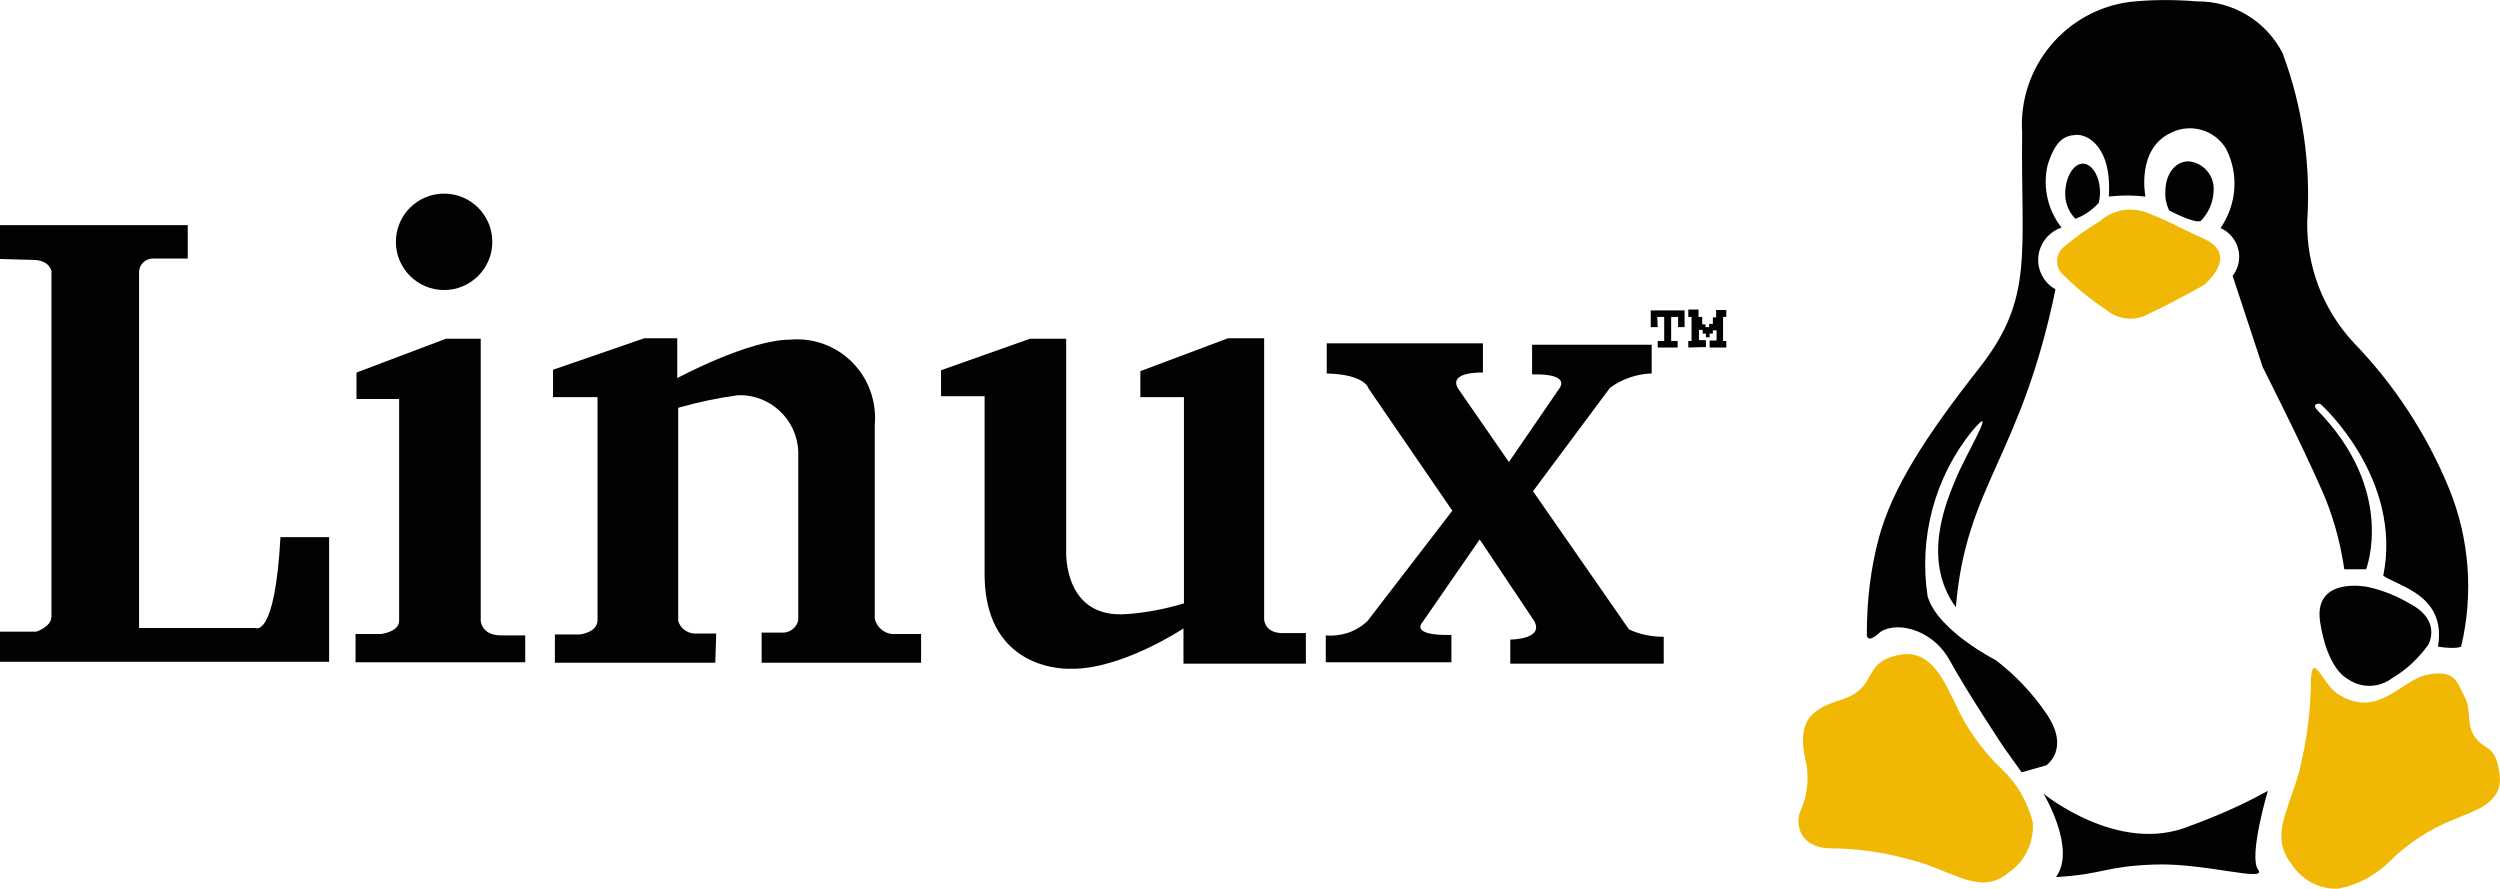
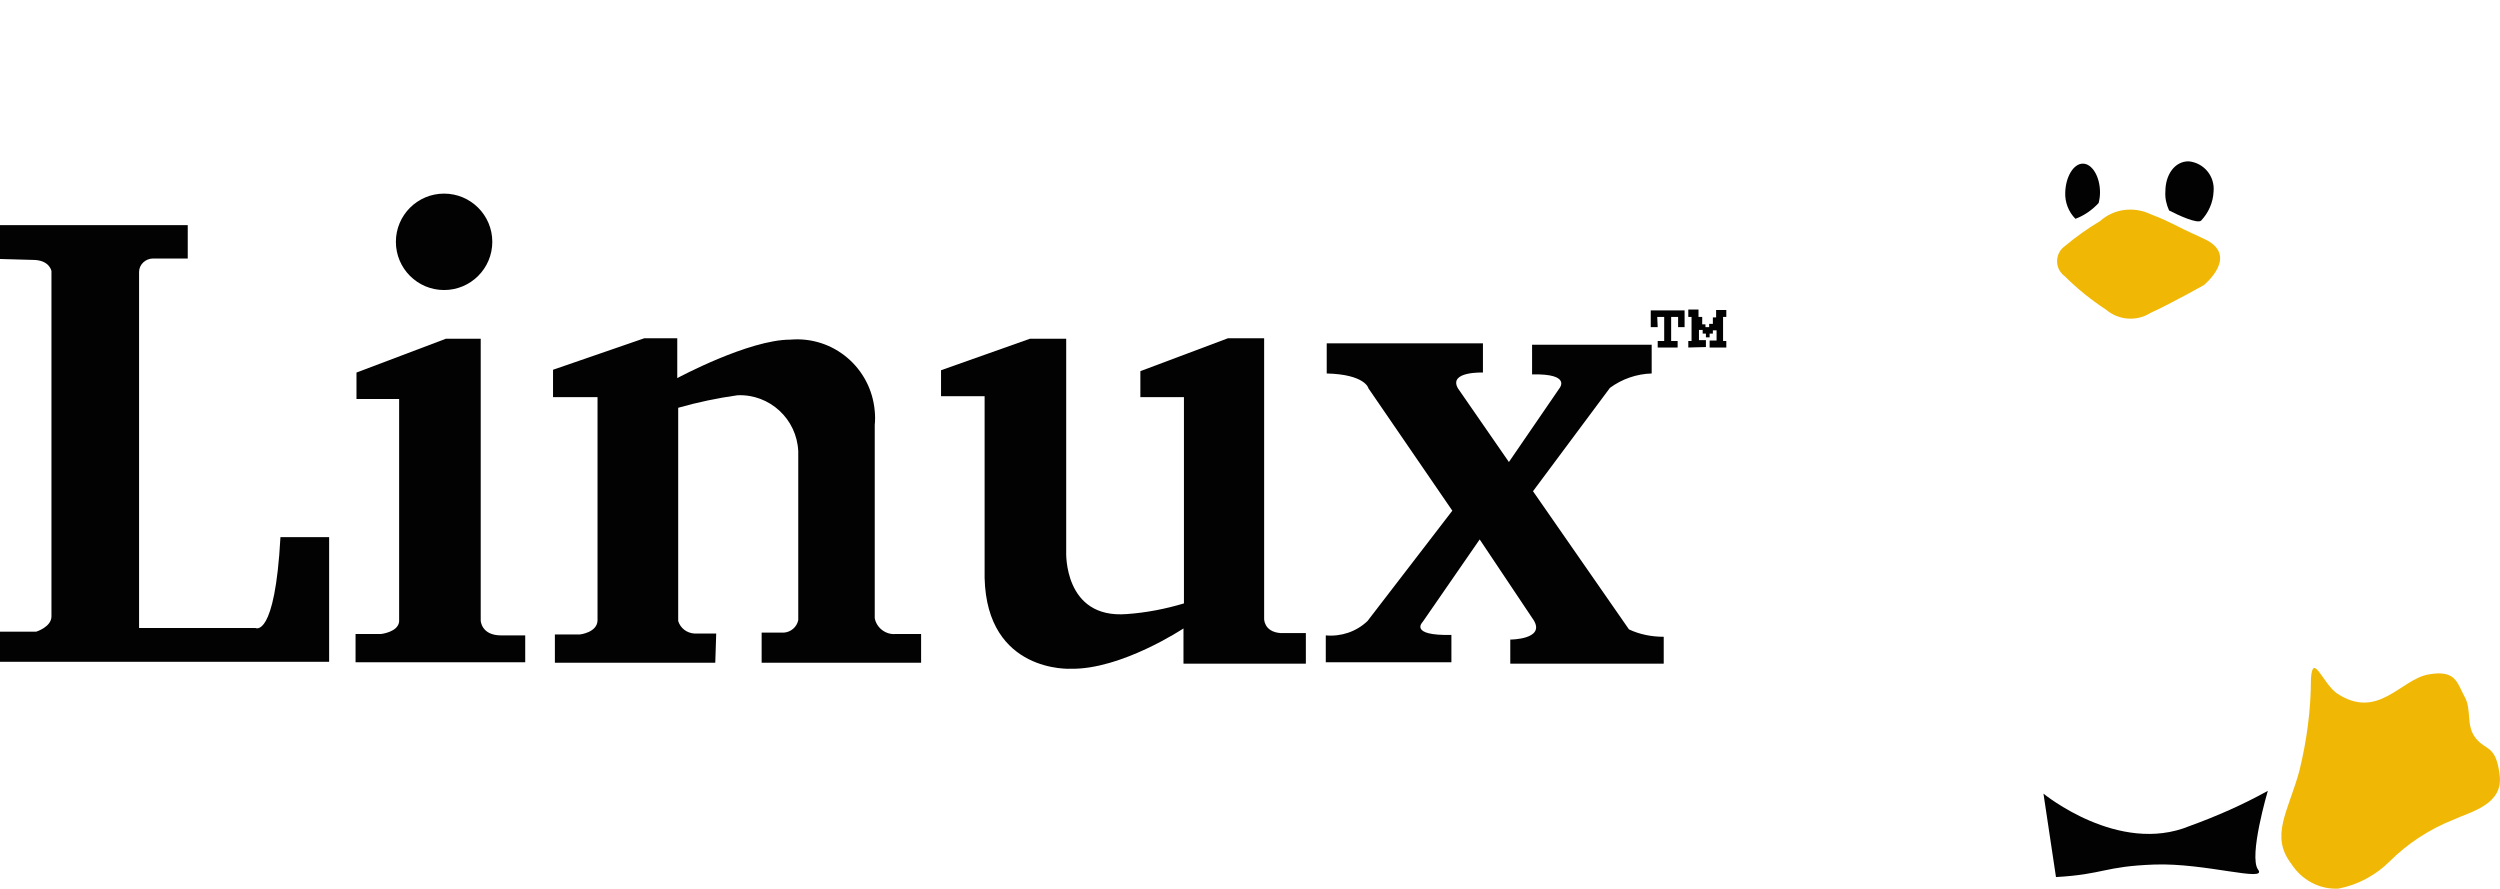
<svg xmlns="http://www.w3.org/2000/svg" version="1.1" id="Layer_1" x="0px" y="0px" viewBox="0 0 539.3 191.7" style="enable-background:new 0 0 539.3 191.7;" xml:space="preserve">
  <style type="text/css">
	.st0{fill:#020203;}
	.st1{fill:#F0B805;}
</style>
  <g id="g28-2" transform="translate(0,8.366)">
    <path id="path12-5" class="st0" d="M-0.1,47.5v-7.3h40.6v7.2H33c-1.6,0-3,1.3-3,2.9c0,0,0,0,0,0.1v76.7h25.1c0,0,4.2,2.4,5.4-19.6   H71v26.9H0v-6.5h7.8c0,0,3.3-1,3.3-3.3V50.1c0,0-0.4-2.4-4-2.4L-0.1,47.5z" />
    <path id="path14-0" class="st0" d="M76.9,77.7v-5.7l19.3-7.3h7.5v60.8c0,0,0.1,3.2,4.4,3.2h5.2v5.8H76.7v-6.1h5.5   c0,0,3.7-0.4,3.9-2.7V77.7L76.9,77.7z" />
    <path id="path16-2" class="st0" d="M154.3,134.6h-34.6v-6.1h5.4c0,0,3.7-0.4,3.8-3V77.3h-9.6v-5.9l19.7-6.8h7.1v8.6   c0,0,15.4-8.3,24.4-8.3c9.3-0.8,17.4,6.1,18.2,15.4c0.1,1,0.1,2,0,3V125c0.4,2.1,2.4,3.6,4.5,3.4h5.5v6.2h-34.4v-6.5h4.8   c1.5-0.1,2.8-1.2,3.1-2.7V89c-0.3-7-6.2-12.4-13.1-12.1c-4.3,0.6-8.6,1.5-12.8,2.7v46c0.5,1.6,1.9,2.6,3.5,2.7h4.7L154.3,134.6z" />
    <path id="path18-4" class="st0" d="M212.4,77.1H203v-5.6l19.2-6.8h7.8v46c0,0-0.6,14.5,13.1,13.4c4.2-0.3,8.3-1.1,12.3-2.3V77.3   H246v-5.6l18.9-7.1h7.8v60.5c0,0-0.1,2.8,3.5,3.1h5.5v6.6h-26.4v-7.6c0,0-13.4,8.9-24.3,8.7c0,0-18.1,1-18.6-19.6L212.4,77.1   L212.4,77.1z" />
    <path id="path20-2" class="st0" d="M286.2,72.2v-6.5h33.7v6.3c0,0-7.5-0.3-5.4,3.4l11,15.9l10.9-15.9c0,0,2.7-3.2-5.9-3V66h25.8   v6.2c-3.3,0.1-6.4,1.2-9,3.1l-16.6,22.3l20.7,29.8c2.3,1.1,4.9,1.6,7.5,1.6v5.8h-33.1v-5.2c0,0,7.5,0,5.1-4.1l-11.7-17.5   l-12.3,17.8c0,0-3.1,3,6.2,2.8v5.9h-27.1v-5.8c3.3,0.3,6.6-0.8,9-3.1l18.3-23.8l-18.1-26.4C295.2,75.3,294.4,72.4,286.2,72.2   L286.2,72.2z" />
    <path id="path22-5" class="st0" d="M357.6,62.2h-1.5v-3.6h7.3v3.6H362V60h-1.5v5.2h1.4v1.4h-4.3v-1.4h1.4V60h-1.5L357.6,62.2z" />
    <path id="path24-4" class="st0" d="M364.2,66.6v-1.4h0.7V60h-0.7v-1.6h2.2V60h0.8v1.6h0.7v0.6h0.8v-0.7h0.8v-1.4h0.7v-1.6h2.2V60   h-0.7v5.2h0.7v1.4h-3.6v-1.5h1.5v-2.2h-0.8v0.7h-0.7v0.8h-0.8v-0.8h-0.7v-0.8h-0.8v2.2h1.5v1.5L364.2,66.6z" />
    <circle id="ellipse26-7" class="st0" cx="95.8" cy="43.8" r="10.4" />
  </g>
  <g id="g46-1" transform="translate(77.915)">
-     <path id="path30-5" class="st0" d="M381.6,0.4c-14,1.8-24.2,14.2-23.3,28.2c-0.3,26.2,2.6,35.6-9.1,50.6   c-11.8,15-18.9,26.1-21.8,36.8c-1.8,6.7-2.6,13.6-2.6,20.6c0,0-0.3,2.6,2.6,0c2.9-2.6,11.2-1.5,15.3,5.9   c4.1,7.4,11.7,18.8,11.7,18.8l3.8,5.3l5.3-1.5c0,0,5.3-3.5,0-11.2c-3-4.4-6.7-8.3-10.9-11.5c0,0-12.6-6.4-14.7-13.8   C336,116,339.4,103,347.5,93c6-7.1-1.6,5.5-3.5,10.3c-2,4.8-7.5,17.4,0,27.7c2.2-26.4,14-32.2,21.5-68.6c-3.5-1.9-4.8-6.4-2.8-9.9   c0.9-1.6,2.3-2.8,4.1-3.4c-3-3.8-4.1-8.8-3-13.5c1.8-5.7,3.8-6.3,6.1-6.5c2.3-0.2,7.8,2.3,7.1,13.3c2.6-0.3,5.3-0.3,7.9,0   c0,0-2.1-10.3,5.6-13.8c4.3-2.1,9.4-0.5,11.8,3.5c2.8,5.5,2.3,12-1.2,17.1c3.4,1.5,5,5.6,3.4,9c-0.2,0.5-0.5,0.9-0.8,1.3l6.5,19.7   c0,0,8.5,16.8,12.6,26.2c2.5,5.5,4.1,11.4,5,17.4h4.7c0,0,6.6-16.9-10.6-34.4c-1.2-1.3,0.5-1.5,0.8-1.2c0.4,0.3,17.7,16.2,13.5,37   c3.3,2.3,13.7,4.2,11.8,15.3c3.9,0.6,5,0,5,0c2.7-11.4,1.8-23.3-2.6-34.1c-4.8-11.7-11.8-22.4-20.6-31.5   c-6.6-7.1-10.2-16.5-10-26.2c0.8-12.3-1-24.6-5.3-36.2C411,4.6,403.8,0.2,396,0.3C391.2-0.1,386.4-0.1,381.6,0.4L381.6,0.4z" />
-     <path id="path32-7" class="st1" d="M332.2,141.2c-6.8,1.1-6,4.9-8.8,7.5c-2.8,2.5-5.5,2.2-8.6,4.1c-3.1,1.8-4.6,4.6-3.3,10.9   c1,3.9,0.5,8.1-1.2,11.7c-0.9,2.8,0.3,7.4,6.4,7.6c5.7,0,11.4,0.8,16.9,2.3c9.5,2.2,15.4,8.2,21.7,3c3.6-2.4,5.6-6.6,5.3-10.9   c-1.1-4.4-3.4-8.4-6.7-11.5c-4.3-4.1-7.7-8.9-10.1-14.3C341.8,147.8,339,140.1,332.2,141.2z" />
    <path id="path34-6" class="st1" d="M461.3,167.1c-0.8-6.4-2.9-5.1-5.1-7.8c-2.3-2.8-0.8-6.2-2.5-9.1c-1.6-2.9-1.8-5.8-7.8-4.7   c-6,1.1-10.9,10-19.8,4c-3.1-2.4-5.1-8.8-5.5-3.1c0,6.7-0.9,13.4-2.5,19.9c-2.4,8.8-6.4,14-1.7,20.1c2.2,3.4,6,5.5,10.1,5.3   c4.2-0.8,8.1-2.9,11.1-5.9c3.9-3.9,8.7-7,13.8-9C455,175.1,462.2,173.6,461.3,167.1z" />
-     <path id="path36-0" class="st0" d="M432.8,126.6c0,0-11.8-2.4-10.2,7.7c1.6,10.1,5.7,12,5.7,12c2.9,2.2,6.9,2.2,9.8,0   c3.1-1.8,5.7-4.3,7.8-7.2c0,0,3.1-5.2-4-8.9C439,128.5,436,127.3,432.8,126.6L432.8,126.6z" />
-     <path id="path38-7" class="st0" d="M362.9,171.2c0,0,16.2,13.3,31.5,7c5.8-2.1,11.5-4.6,16.9-7.6c0,0-4.2,14.2-2.1,17   s-11.5-1.5-22.4-1.1c-10.9,0.4-10.8,2.1-21.2,2.7C370.1,183.1,362.9,171.2,362.9,171.2z" />
+     <path id="path38-7" class="st0" d="M362.9,171.2c0,0,16.2,13.3,31.5,7c5.8-2.1,11.5-4.6,16.9-7.6c0,0-4.2,14.2-2.1,17   s-11.5-1.5-22.4-1.1c-10.9,0.4-10.8,2.1-21.2,2.7z" />
    <path id="path40-2" class="st0" d="M371.4,35.3c2,0,3.7,2.8,3.7,6.2c0,0.8-0.1,1.5-0.3,2.3c-1.4,1.5-3.1,2.7-5,3.4   c-1.5-1.5-2.3-3.6-2.2-5.7C367.7,38.1,369.4,35.3,371.4,35.3z" />
    <path id="path42-3" class="st0" d="M394.2,34.8c3.3,0.3,5.7,3.2,5.4,6.5c-0.1,2.4-1.1,4.6-2.7,6.3c-0.8,0.7-4.8-1.1-6.9-2.2   c-0.6-1.3-0.9-2.7-0.8-4.1C389.2,37.7,391.2,34.8,394.2,34.8z" />
    <path id="path44-4" class="st1" d="M375.1,47.7c-2.7,1.6-5.2,3.4-7.6,5.4c-1.8,1.3-2.2,3.8-0.9,5.6c0.2,0.3,0.5,0.6,0.9,0.9   c2.7,2.7,5.7,5.1,8.9,7.2c2.7,2.3,6.6,2.6,9.6,0.7c4.2-1.9,11.5-6,11.5-6s7.9-6.4,0-10c-7.9-3.6-6.4-3.3-11.5-5.3   C382.4,44.5,378.1,45,375.1,47.7z" />
  </g>
</svg>